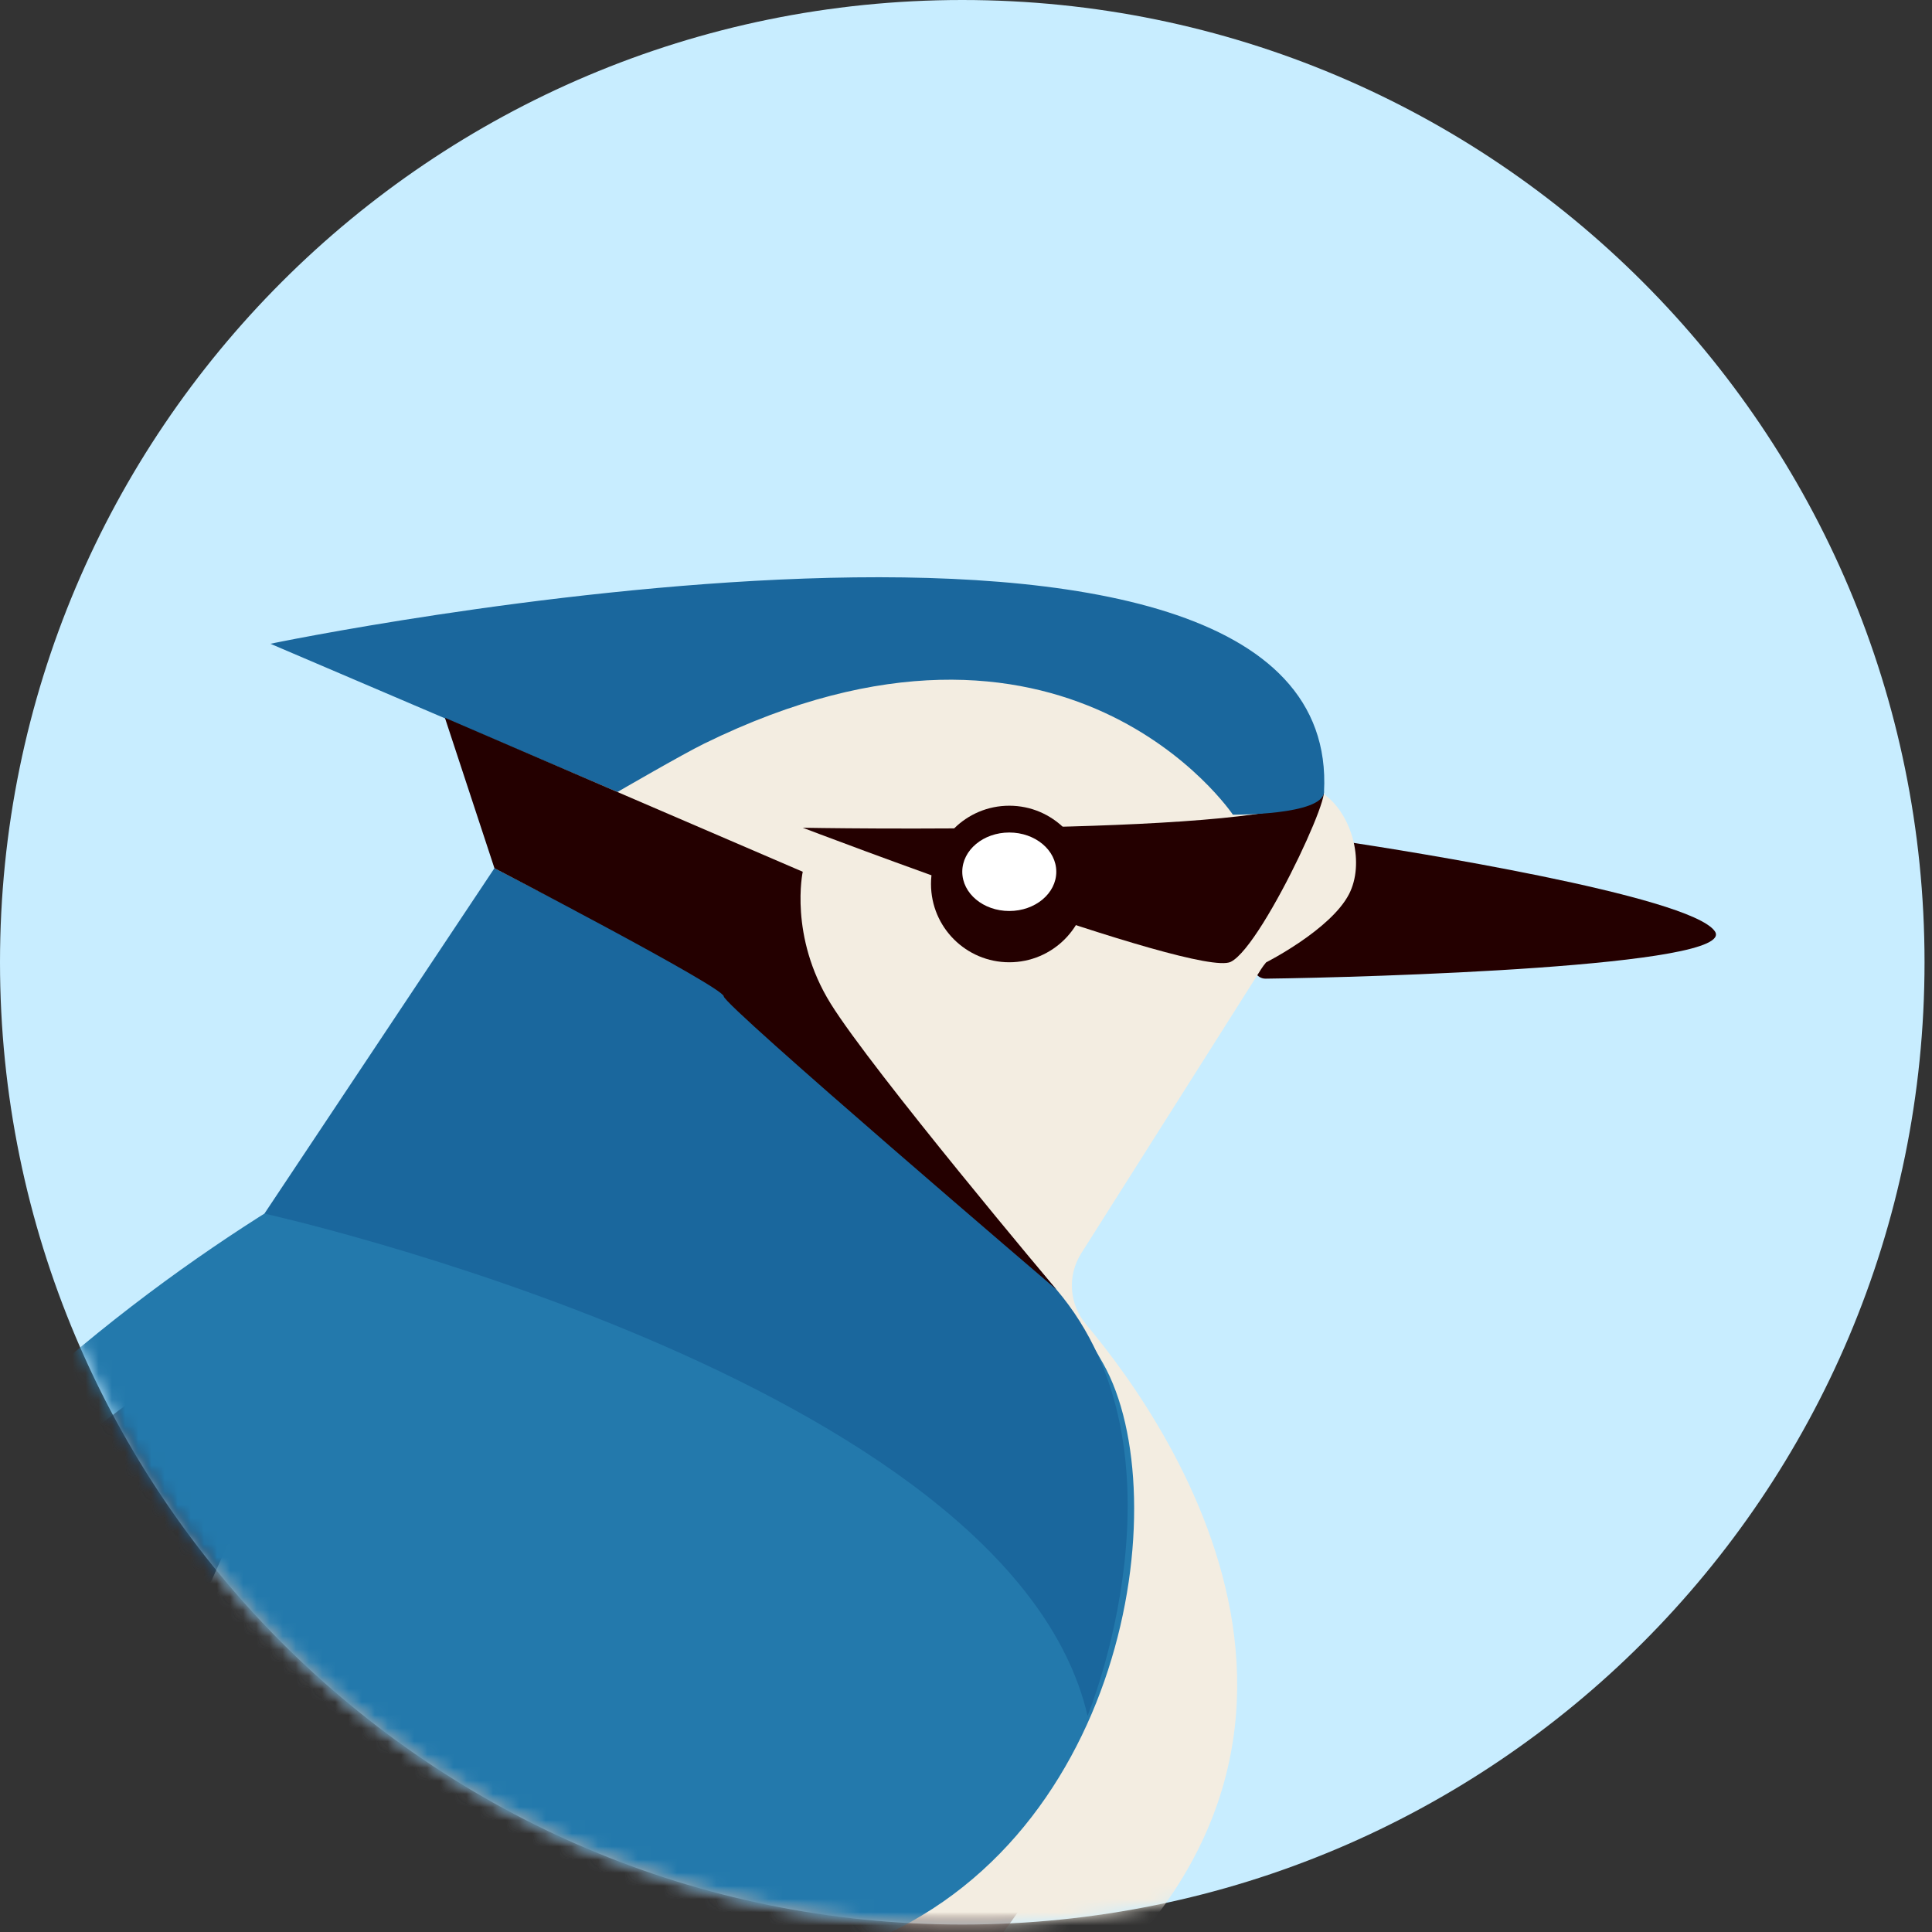
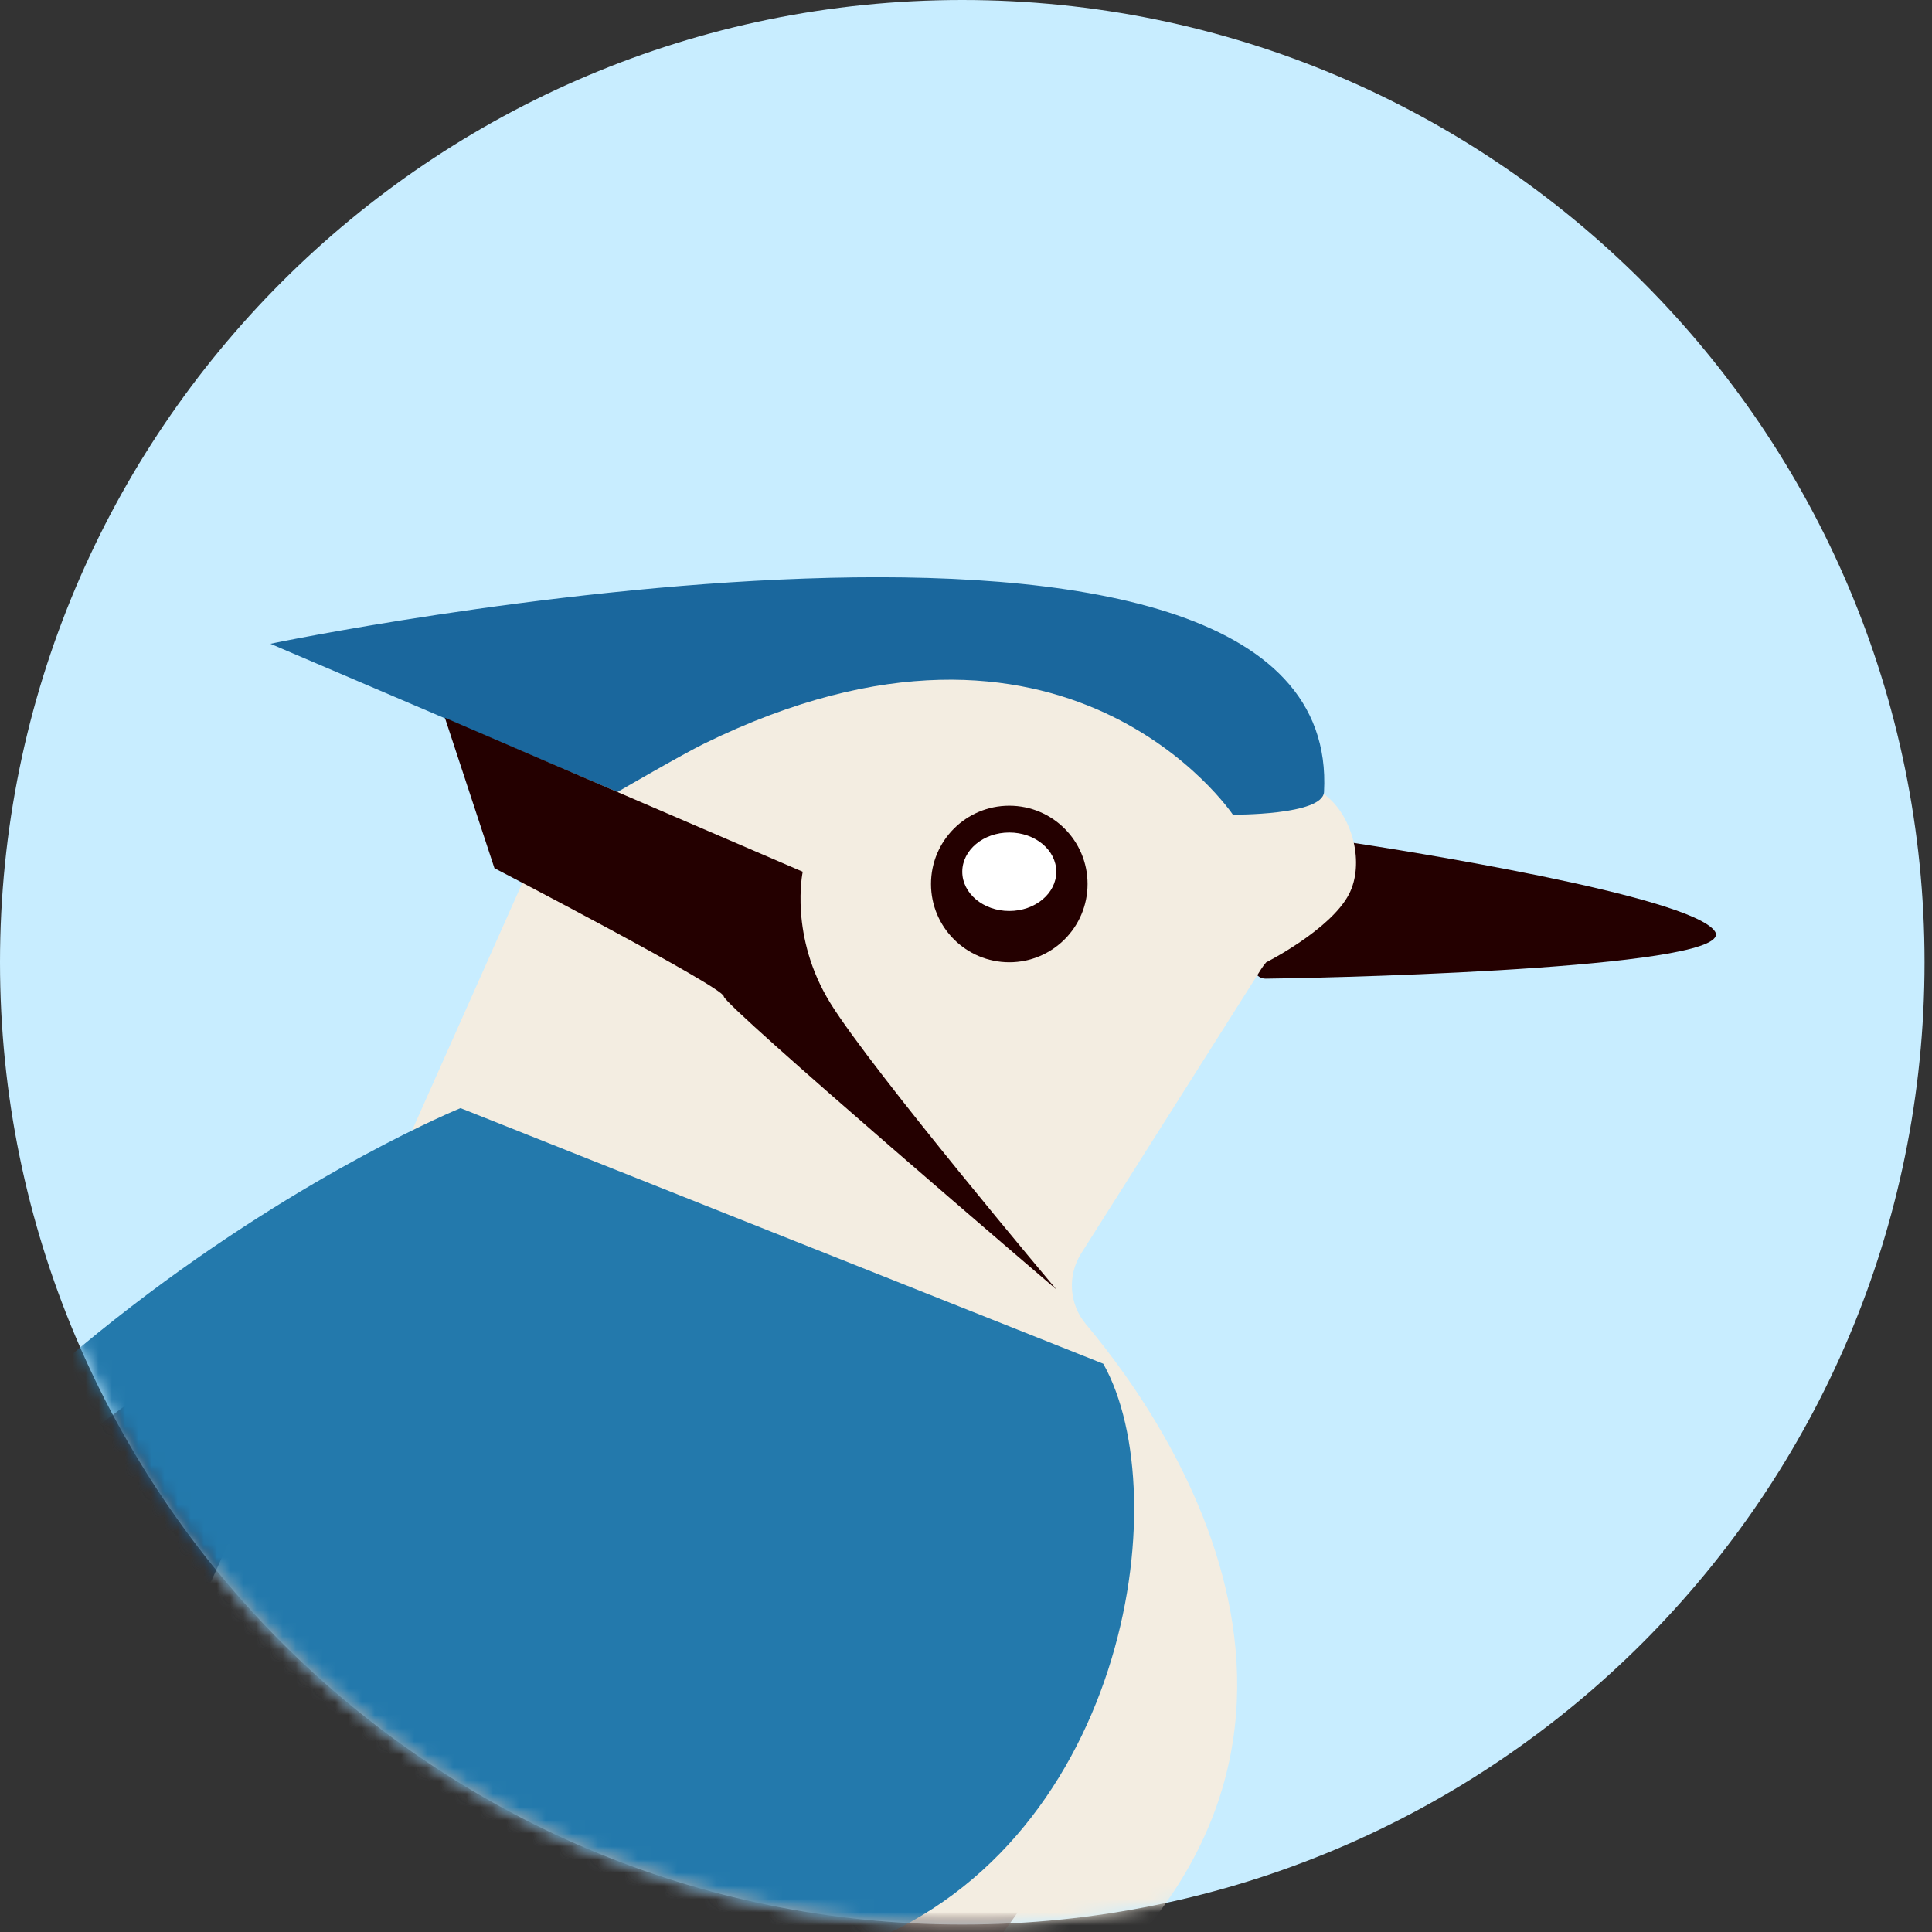
<svg xmlns="http://www.w3.org/2000/svg" xmlns:xlink="http://www.w3.org/1999/xlink" width="147px" height="147px" viewBox="0 0 147 147" version="1.1">
  <rect x="0" y="0" width="147" height="147" fill="#333333" stroke="none" />
  <title>Group 34</title>
  <defs>
    <path d="M73.216,0 C32.78,0 0,32.78 0,73.216 L0,73.216 C0,113.652 32.78,146.432 73.216,146.432 L73.216,146.432 C113.652,146.432 146.432,113.652 146.432,73.216 L146.432,73.216" id="path-1" />
    <path d="M73.216,0 C32.78,0 0,32.78 0,73.216 L0,73.216 C0,113.652 32.78,146.432 73.216,146.432 L73.216,146.432 C113.652,146.432 146.432,113.652 146.432,73.216 L146.432,73.216" id="path-3" />
    <path d="M73.216,0 C32.78,0 0,32.78 0,73.216 L0,73.216 C0,113.652 32.78,146.432 73.216,146.432 L73.216,146.432 C113.652,146.432 146.432,113.652 146.432,73.216 L146.432,73.216" id="path-5" />
-     <path d="M73.216,0 C32.78,0 0,32.78 0,73.216 L0,73.216 C0,113.652 32.78,146.432 73.216,146.432 L73.216,146.432 C113.652,146.432 146.432,113.652 146.432,73.216 L146.432,73.216" id="path-7" />
    <path d="M73.216,0 C32.78,0 0,32.78 0,73.216 L0,73.216 C0,113.652 32.78,146.432 73.216,146.432 L73.216,146.432 C113.652,146.432 146.432,113.652 146.432,73.216 L146.432,73.216" id="path-9" />
    <path d="M73.216,0 C32.78,0 0,32.78 0,73.216 L0,73.216 C0,113.652 32.78,146.432 73.216,146.432 L73.216,146.432 C113.652,146.432 146.432,113.652 146.432,73.216 L146.432,73.216" id="path-11" />
    <path d="M73.216,0 C32.78,0 0,32.78 0,73.216 L0,73.216 C0,113.652 32.78,146.432 73.216,146.432 L73.216,146.432 C113.652,146.432 146.432,113.652 146.432,73.216 L146.432,73.216 C146.432,32.78 113.652,0 73.216,0 Z" id="path-13" />
    <path d="M73.216,0 C32.78,0 0,32.78 0,73.216 L0,73.216 C0,113.652 32.78,146.432 73.216,146.432 L73.216,146.432 C113.652,146.432 146.432,113.652 146.432,73.216 L146.432,73.216" id="path-15" />
    <path d="M73.216,0 C32.78,0 0,32.78 0,73.216 L0,73.216 C0,113.652 32.78,146.432 73.216,146.432 L73.216,146.432 C113.652,146.432 146.432,113.652 146.432,73.216 L146.432,73.216" id="path-17" />
    <path d="M73.216,0 C32.78,0 0,32.78 0,73.216 L0,73.216 C0,113.652 32.78,146.432 73.216,146.432 L73.216,146.432 C113.652,146.432 146.432,113.652 146.432,73.216 L146.432,73.216" id="path-19" />
  </defs>
  <g id="Page-1" stroke="none" stroke-width="1" fill="none" fill-rule="evenodd">
    <g id="Group-34">
      <path d="M146.432,73.216 C146.432,113.652 113.652,146.432 73.216,146.432 C32.78,146.432 0,113.652 0,73.216 C0,32.78 32.78,0 73.216,0 C113.652,0 146.432,32.78 146.432,73.216" id="Fill-1" fill="#C8EDFF" />
      <g id="Group-33">
        <g id="Group-5">
          <mask id="mask-2" fill="white">
            <use xlink:href="#path-1" />
          </mask>
          <g id="Clip-4" />
          <path d="M130.475,70.856 C132.332,73.538 104.061,74.371 96.3,74.463 C95.575,74.471 95.153,73.648 95.581,73.062 L101.882,64.442 C102.075,64.176 102.4,64.041 102.725,64.09 C106.444,64.657 128.588,68.13 130.475,70.856" id="Fill-3" fill="#240000" mask="url(#mask-2)" />
        </g>
        <g id="Group-8">
          <mask id="mask-4" fill="white">
            <use xlink:href="#path-3" />
          </mask>
          <g id="Clip-7" />
          <path d="M32.806,93.192 C32.806,93.192 -13.253,111.933 -29.165,157.548 C-45.077,203.163 -42.248,201.967 -42.248,201.967 C-42.248,201.967 7.925,176.289 62.419,157.194 C83.416,149.837 87.403,122.757 81.71,112.64 C64.559,82.162 32.806,93.192 32.806,93.192" id="Fill-6" fill="#240000" mask="url(#mask-4)" />
        </g>
        <g id="Group-11">
          <mask id="mask-6" fill="white">
            <use xlink:href="#path-5" />
          </mask>
          <g id="Clip-10" />
          <path d="M100.936,60.577 L100.936,60.577 C102.948,62.196 103.826,65.729 102.646,68.026 C101.252,70.737 96.337,73.223 96.337,73.223 C96.196,73.388 96.067,73.564 95.95,73.747 L82.267,95.363 C81.201,97.047 81.343,99.227 82.625,100.754 C89.393,108.816 107.536,135.137 76.833,156.033 C48.376,175.4 12.804,176.359 -1.762,175.81 C-5.004,175.688 -7.098,172.332 -5.778,169.368 L44.727,55.988 C45.09,55.174 45.681,54.484 46.43,54.002 C52.002,50.415 76.5,36.991 100.637,60.313 C100.733,60.405 100.833,60.494 100.936,60.577" id="Fill-9" fill="#F3EDE1" mask="url(#mask-6)" />
        </g>
        <g id="Group-14">
          <mask id="mask-8" fill="white">
            <use xlink:href="#path-7" />
          </mask>
          <g id="Clip-13" />
          <path d="M61.079,62.98 C61.079,62.98 97.581,63.649 100.108,60.579 C102.77,57.343 96.203,71.934 93.642,73.185 C91.081,74.435 61.079,62.98 61.079,62.98" id="Fill-12" fill="#240000" mask="url(#mask-8)" />
        </g>
        <g id="Group-17">
          <mask id="mask-10" fill="white">
            <use xlink:href="#path-9" />
          </mask>
          <g id="Clip-16" />
          <path d="M82.749,67.26 C82.749,70.55 80.082,73.216 76.793,73.216 C73.504,73.216 70.837,70.55 70.837,67.26 C70.837,63.97 73.504,61.304 76.793,61.304 C80.082,61.304 82.749,63.97 82.749,67.26" id="Fill-15" fill="#240000" mask="url(#mask-10)" />
        </g>
        <g id="Group-20">
          <mask id="mask-12" fill="white">
            <use xlink:href="#path-11" />
          </mask>
          <g id="Clip-19" />
          <path d="M80.37,66.329 C80.37,67.978 78.768,69.315 76.793,69.315 C74.817,69.315 73.216,67.978 73.216,66.329 C73.216,64.68 74.817,63.343 76.793,63.343 C78.768,63.343 80.37,64.68 80.37,66.329" id="Fill-18" fill="#FFFFFF" mask="url(#mask-12)" />
        </g>
        <g id="Group-23">
          <mask id="mask-14" fill="white">
            <use xlink:href="#path-13" />
          </mask>
          <g id="Clip-22" />
          <path d="M20.573,48.982 C20.573,48.982 102.253,31.995 100.741,60.261 C100.645,62.045 93.806,61.987 93.806,61.987 C93.806,61.987 81.124,43.077 53.589,56.575 C51.89,57.408 46.979,60.261 46.979,60.261 L20.573,48.982 Z" id="Fill-21" fill="#1A679D" mask="url(#mask-14)" />
        </g>
        <g id="Group-26">
          <mask id="mask-16" fill="white">
            <use xlink:href="#path-15" />
          </mask>
          <g id="Clip-25" />
-           <path d="M35.04,84.314 C35.04,84.314 -11.019,103.055 -26.931,148.67 C-42.843,194.285 -40.7,193.092 -40.7,193.092 C-40.7,193.092 10.159,167.411 64.653,148.316 C85.65,140.959 89.637,113.879 83.944,103.762 C66.793,73.284 35.04,84.314 35.04,84.314" id="Fill-24" fill="#2379AC" mask="url(#mask-16)" />
+           <path d="M35.04,84.314 C35.04,84.314 -11.019,103.055 -26.931,148.67 C-42.843,194.285 -40.7,193.092 -40.7,193.092 C-40.7,193.092 10.159,167.411 64.653,148.316 C85.65,140.959 89.637,113.879 83.944,103.762 " id="Fill-24" fill="#2379AC" mask="url(#mask-16)" />
        </g>
        <g id="Group-29">
          <mask id="mask-18" fill="white">
            <use xlink:href="#path-17" />
          </mask>
          <g id="Clip-28" />
-           <path d="M37.621,66.058 L20.121,92.338 C20.121,92.338 76.794,104.921 82.75,130.548 C82.75,130.548 90.997,110.579 80.371,98.105 C62.443,77.061 61.079,78.303 37.621,66.058" id="Fill-27" fill="#1A679D" mask="url(#mask-18)" />
        </g>
        <g id="Group-32">
          <mask id="mask-20" fill="white">
            <use xlink:href="#path-19" />
          </mask>
          <g id="Clip-31" />
          <path d="M80.37,98.105 C80.37,98.105 55.067,76.496 55.067,75.808 C55.067,75.121 37.62,66.058 37.62,66.058 L33.851,54.612 L61.078,66.329 C61.078,66.329 60.018,71.231 63.2,76.358 C66.382,81.486 80.37,98.105 80.37,98.105" id="Fill-30" fill="#240000" mask="url(#mask-20)" />
        </g>
      </g>
    </g>
  </g>
</svg>